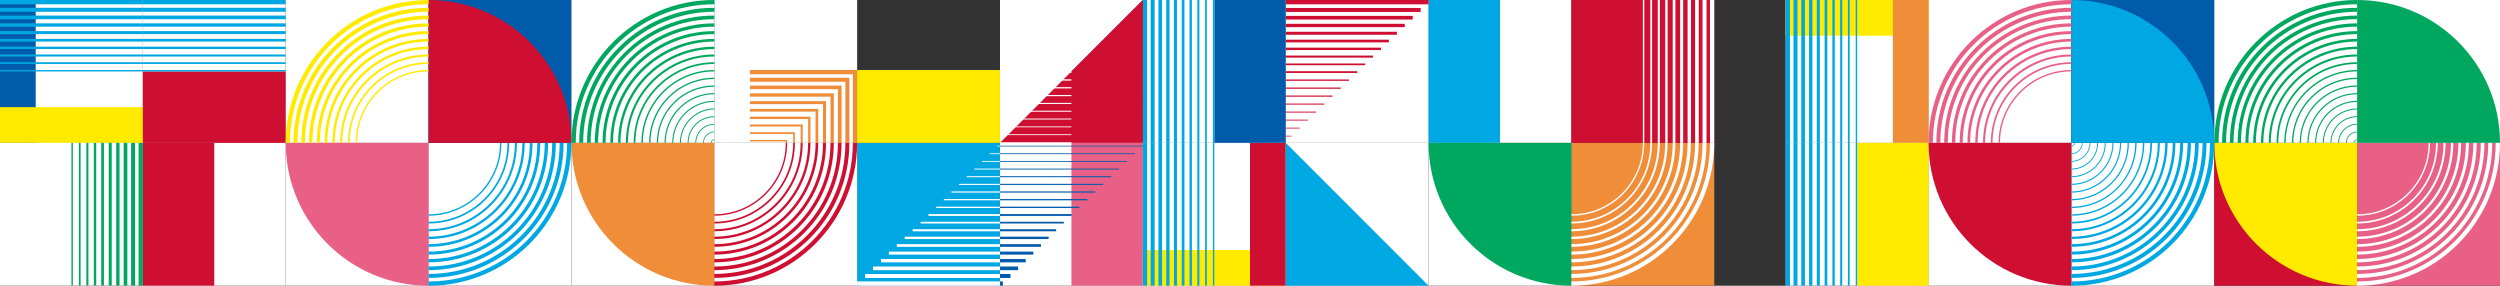
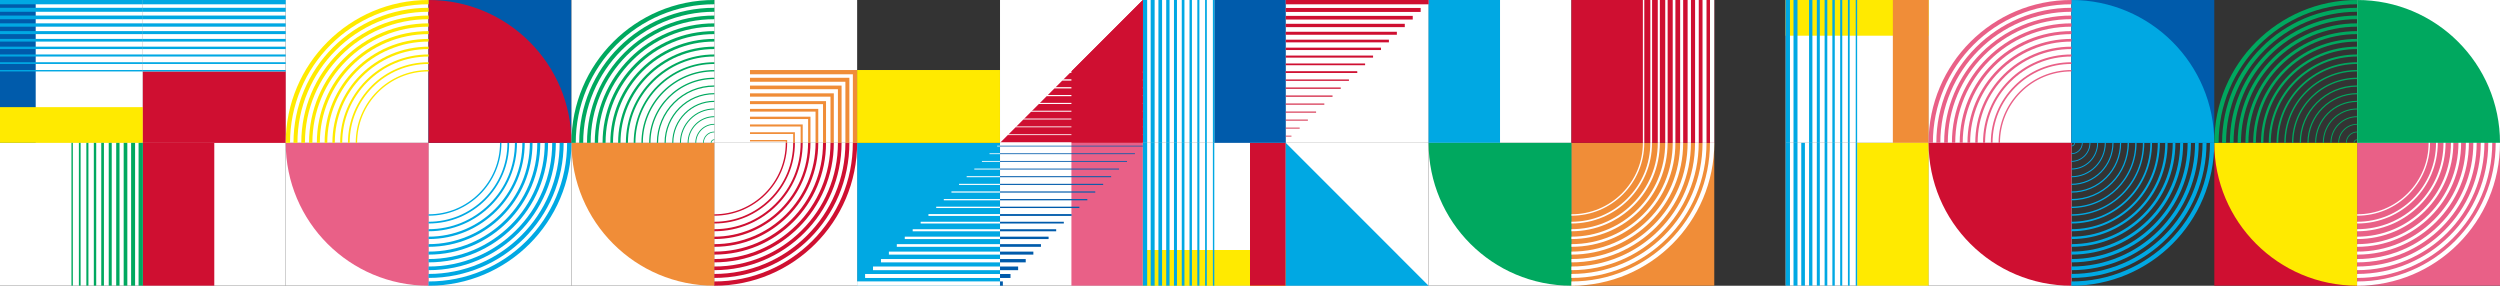
<svg xmlns="http://www.w3.org/2000/svg" id="b" viewBox="0 0 615.54 70.35">
  <rect x="0" y="0" width="615.54" height="70.35" fill="#333333" stroke="none" />
  <defs>
    <style>.e,.f{fill:none;}.g{fill:#00a8e3;}.h{fill:#00a85f;}.i{fill:#005bab;}.j{fill:#f08d38;}.k{fill:#e96087;}.l{fill:#fff;}.m{fill:#ffea00;}.n{fill:#cf0f31;}.f{clip-path:url(#d);}</style>
    <clipPath id="d">
      <rect class="e" y="0" width="615.54" height="70.35" />
    </clipPath>
  </defs>
  <g id="c">
    <g class="f">
      <rect class="g" x="211.04" y="35.17" width="35.17" height="35.17" />
      <rect class="l" x="246.22" y="35.17" width="35.17" height="35.17" />
      <rect class="l" x="246.22" y="0" width="35.17" height="35.17" />
      <rect class="l" y="35.17" width="35.17" height="35.17" />
      <rect class="l" x="35.17" y="35.17" width="35.17" height="35.17" />
      <rect class="l" x="70.35" y="35.17" width="35.17" height="35.17" />
      <rect class="l" x="105.52" y="35.17" width="35.17" height="35.17" />
      <rect class="l" x="175.87" y="35.17" width="35.17" height="35.17" />
      <rect class="l" x="175.87" y="0" width="35.17" height="35.17" />
      <rect class="l" x="140.7" y="35.17" width="35.17" height="35.17" />
      <rect class="l" x="316.57" y="35.17" width="35.17" height="35.17" />
      <rect class="l" x="281.39" y="35.17" width="35.17" height="35.17" />
      <rect class="l" x="351.74" y="35.17" width="35.17" height="35.17" />
      <rect class="j" x="386.91" y="35.17" width="35.17" height="35.17" />
      <rect class="l" y="0" width="35.17" height="35.17" />
      <rect class="l" x="35.17" y="0" width="35.17" height="35.17" />
      <rect class="l" x="70.35" y="0" width="35.17" height="35.17" />
      <rect class="i" x="105.52" y="0" width="35.17" height="35.17" />
      <rect class="l" x="474.85" y="35.17" width="35.17" height="35.17" />
-       <rect class="l" x="510.02" y="35.17" width="35.17" height="35.17" />
      <rect class="l" x="474.85" y="0" width="35.17" height="35.17" />
      <rect class="i" x="510.02" y="0" width="35.17" height="35.17" />
      <rect class="n" x="545.2" y="35.17" width="35.17" height="35.17" />
      <rect class="k" x="580.37" y="35.17" width="35.17" height="35.17" />
-       <rect class="l" x="545.2" y="0" width="35.17" height="35.17" />
      <rect class="l" x="580.37" y="0" width="35.17" height="35.17" />
      <rect class="l" x="140.7" y="0" width="35.17" height="35.17" />
      <rect class="l" x="281.39" y="0" width="35.17" height="35.17" />
      <rect class="l" x="439.67" width="35.17" height="35.17" />
      <rect class="l" x="439.67" y="35.17" width="35.17" height="35.17" />
      <rect class="l" x="316.57" y="0" width="35.17" height="35.17" />
      <rect class="l" x="351.74" y="0" width="35.17" height="35.17" />
      <rect class="n" x="386.91" y="0" width="35.17" height="35.17" />
      <polygon class="n" points="246.22 35.17 281.39 35.17 281.39 0 246.22 35.17" />
      <rect class="k" x="263.8" y="35.17" width="17.59" height="35.17" />
      <rect class="m" x="281.39" y="61.56" width="35.17" height="8.79" />
      <rect class="n" x="307.77" y="35.17" width="8.79" height="35.17" />
      <rect class="i" y="0" width="8.79" height="35.17" />
      <rect class="m" y="26.38" width="35.17" height="8.79" />
      <polygon class="j" points="184.66 34.47 184.66 34.82 193.46 34.82 193.46 35.17 193.81 35.17 193.81 34.47 184.66 34.47" />
      <polygon class="j" points="184.66 32.56 184.66 32.99 195.29 32.99 195.29 35.17 195.72 35.17 195.72 32.56 184.66 32.56" />
      <polygon class="j" points="184.66 30.64 184.66 31.15 197.13 31.15 197.13 35.17 197.64 35.17 197.64 30.64 184.66 30.64" />
      <polygon class="j" points="184.66 28.73 184.66 29.31 198.97 29.31 198.97 35.17 199.55 35.17 199.55 28.73 184.66 28.73" />
      <polygon class="j" points="184.66 26.81 184.66 27.48 200.8 27.48 200.8 35.17 201.47 35.17 201.47 26.81 184.66 26.81" />
      <polygon class="j" points="184.66 24.9 184.66 25.64 202.64 25.64 202.64 35.17 203.38 35.17 203.38 24.9 184.66 24.9" />
      <polygon class="j" points="184.66 22.98 184.66 23.8 204.48 23.8 204.48 35.17 205.3 35.17 205.3 22.98 184.66 22.98" />
      <polygon class="j" points="184.66 21.07 184.66 21.96 206.31 21.96 206.31 35.17 207.21 35.17 207.21 21.07 184.66 21.07" />
      <polygon class="j" points="184.66 19.15 184.66 20.13 208.15 20.13 208.15 35.17 209.13 35.17 209.13 19.15 184.66 19.15" />
      <polygon class="j" points="184.66 17.24 184.66 18.29 209.99 18.29 209.99 35.17 211.04 35.17 211.04 17.24 184.66 17.24" />
      <rect class="n" x="35.17" y="35.17" width="17.59" height="35.17" />
      <rect class="h" x="17.59" y="35.17" width=".35" height="35.17" />
      <rect class="h" x="19.42" y="35.17" width=".43" height="35.17" />
      <rect class="h" x="21.26" y="35.17" width=".51" height="35.17" />
      <rect class="h" x="23.1" y="35.17" width=".59" height="35.17" />
      <rect class="h" x="24.93" y="35.17" width=".66" height="35.17" />
      <rect class="h" x="26.77" y="35.17" width=".74" height="35.17" />
      <rect class="h" x="28.61" y="35.17" width=".82" height="35.17" />
      <rect class="h" x="30.45" y="35.17" width=".9" height="35.17" />
      <rect class="h" x="32.28" y="35.17" width=".98" height="35.17" />
      <rect class="h" x="34.12" y="35.17" width="1.06" height="35.17" />
      <rect class="g" y="17.24" width="35.17" height=".35" />
      <rect class="g" y="15.32" width="35.17" height=".43" />
      <rect class="g" y="13.41" width="35.17" height=".51" />
      <rect class="g" y="11.49" width="35.17" height=".59" />
      <rect class="g" y="9.58" width="35.17" height=".66" />
      <rect class="g" y="7.66" width="35.17" height=".74" />
      <rect class="g" y="5.75" width="35.17" height=".82" />
      <rect class="g" y="3.83" width="35.17" height=".9" />
      <rect class="g" y="1.92" width="35.17" height=".98" />
      <rect class="g" y="0" width="35.17" height="1.06" />
      <rect class="n" x="35.17" y="17.59" width="35.17" height="17.59" />
      <rect class="g" x="35.17" y="17.24" width="35.17" height=".35" />
      <rect class="g" x="35.17" y="15.32" width="35.17" height=".43" />
      <rect class="g" x="35.17" y="13.41" width="35.17" height=".51" />
      <rect class="g" x="35.17" y="11.49" width="35.17" height=".59" />
      <rect class="g" x="35.17" y="9.58" width="35.17" height=".66" />
      <rect class="g" x="35.17" y="7.66" width="35.17" height=".74" />
      <rect class="g" x="35.17" y="5.75" width="35.17" height=".82" />
      <rect class="g" x="35.17" y="3.83" width="35.17" height=".9" />
      <rect class="g" x="35.17" y="1.92" width="35.17" height=".98" />
      <rect class="g" x="35.17" y="0" width="35.17" height="1.06" />
      <rect class="g" x="298.63" y="35.17" width=".35" height="35.17" />
      <rect class="g" x="296.71" y="35.17" width=".43" height="35.17" />
      <rect class="g" x="294.8" y="35.17" width=".51" height="35.17" />
      <rect class="g" x="292.88" y="35.17" width=".59" height="35.17" />
      <rect class="g" x="290.97" y="35.17" width=".66" height="35.17" />
      <rect class="g" x="289.05" y="35.17" width=".74" height="35.17" />
      <rect class="g" x="287.14" y="35.17" width=".82" height="35.17" />
      <rect class="g" x="285.22" y="35.17" width=".9" height="35.17" />
      <rect class="g" x="283.31" y="35.17" width=".98" height="35.17" />
      <rect class="g" x="281.39" y="35.17" width="1.06" height="35.17" />
      <rect class="i" x="298.98" y="0" width="17.59" height="35.17" />
      <rect class="g" x="351.74" y="0" width="17.59" height="35.17" />
      <rect class="m" x="211.04" y="17.24" width="35.17" height="17.94" />
      <rect class="g" x="298.63" width=".35" height="35.17" />
      <rect class="g" x="296.71" width=".43" height="35.17" />
      <rect class="g" x="294.8" width=".51" height="35.17" />
      <rect class="g" x="292.88" width=".59" height="35.17" />
      <rect class="g" x="290.97" width=".66" height="35.17" />
      <rect class="g" x="289.05" width=".74" height="35.17" />
      <rect class="g" x="287.14" width=".82" height="35.17" />
      <rect class="g" x="285.22" width=".9" height="35.17" />
      <rect class="g" x="283.31" width=".98" height="35.17" />
      <rect class="g" x="281.39" width="1.06" height="35.17" />
      <rect class="m" x="439.67" y="0" width="35.17" height="8.79" />
      <rect class="j" x="466.05" width="8.79" height="35.17" />
      <rect class="g" x="456.91" width=".35" height="35.17" />
      <rect class="g" x="454.99" width=".43" height="35.17" />
      <rect class="g" x="453.08" width=".51" height="35.17" />
      <rect class="g" x="451.16" width=".59" height="35.17" />
      <rect class="g" x="449.25" width=".66" height="35.17" />
      <rect class="g" x="447.33" width=".74" height="35.17" />
      <rect class="g" x="445.42" width=".82" height="35.17" />
-       <rect class="g" x="443.5" width=".9" height="35.17" />
      <rect class="g" x="441.59" width=".98" height="35.17" />
      <rect class="g" x="439.67" width="1.05" height="35.17" />
      <rect class="m" x="457.26" y="35.17" width="17.59" height="35.17" />
      <rect class="g" x="456.91" y="35.17" width=".35" height="35.17" />
      <rect class="g" x="454.99" y="35.17" width=".43" height="35.17" />
      <rect class="g" x="453.08" y="35.17" width=".51" height="35.17" />
      <rect class="g" x="451.16" y="35.17" width=".59" height="35.17" />
      <rect class="g" x="449.25" y="35.17" width=".66" height="35.17" />
      <rect class="g" x="447.33" y="35.17" width=".74" height="35.17" />
      <rect class="g" x="445.42" y="35.17" width=".82" height="35.17" />
      <rect class="g" x="443.5" y="35.17" width=".9" height="35.17" />
      <rect class="g" x="441.59" y="35.17" width=".98" height="35.17" />
      <rect class="g" x="439.67" y="35.17" width="1.05" height="35.17" />
      <rect class="l" x="404.5" width=".35" height="35.17" />
      <rect class="l" x="406.34" width=".43" height="35.17" />
      <rect class="l" x="408.17" width=".51" height="35.17" />
      <rect class="l" x="410.01" width=".59" height="35.17" />
      <rect class="l" x="411.85" width=".66" height="35.17" />
      <rect class="l" x="413.68" width=".74" height="35.17" />
      <rect class="l" x="415.52" width=".82" height="35.17" />
      <rect class="l" x="417.36" width=".9" height="35.17" />
      <rect class="l" x="419.19" width=".98" height="35.17" />
      <rect class="l" x="421.03" width="1.05" height="35.17" />
      <path class="k" d="m105.52,35.17v35.17c-19.43,0-35.17-15.75-35.17-35.17h35.17Z" />
      <path class="n" d="m105.52,35.17V0C124.95,0,140.7,15.75,140.7,35.17h-35.17Z" />
      <path class="j" d="m175.87,35.17v35.17c-19.43,0-35.17-15.75-35.17-35.17h35.17Z" />
      <path class="h" d="m386.91,35.17v35.17c-19.43,0-35.17-15.75-35.17-35.17h35.17Z" />
      <path class="n" d="m510.02,35.17v35.17c-19.43,0-35.17-15.75-35.17-35.17h35.17Z" />
      <path class="g" d="m510.02,35.17V0c19.43,0,35.17,15.75,35.17,35.17h-35.17Z" />
      <path class="m" d="m580.37,35.17v35.17c-19.43,0-35.17-15.75-35.17-35.17h35.17Z" />
      <path class="h" d="m580.37,35.17V0c19.43,0,35.17,15.75,35.17,35.17h-35.17Z" />
      <polygon class="g" points="351.74 70.35 316.57 70.35 316.57 35.17 351.74 70.35" />
      <path class="g" d="m510.02,51.22c8.86,0,16.04-7.18,16.04-16.04h-.33c0,4.2-1.63,8.14-4.6,11.11-2.97,2.97-6.91,4.6-11.11,4.6v.33Z" />
      <path class="g" d="m510.02,49.32c7.81,0,14.15-6.33,14.15-14.15h-.31c0,3.7-1.44,7.17-4.05,9.78s-6.09,4.05-9.78,4.05v.31Z" />
      <path class="g" d="m510.02,47.43c6.77,0,12.25-5.49,12.25-12.25h-.29c0,6.59-5.36,11.96-11.96,11.96v.29Z" />
      <path class="g" d="m510.02,45.53c5.72,0,10.36-4.64,10.36-10.36h-.27c0,5.56-4.52,10.08-10.08,10.08v.27Z" />
      <path class="g" d="m510.02,43.64c4.67,0,8.46-3.79,8.46-8.46h-.25c0,4.53-3.68,8.21-8.21,8.21v.25Z" />
      <path class="g" d="m510.02,41.74c3.63,0,6.57-2.94,6.57-6.57h-.23c0,3.49-2.84,6.33-6.33,6.33v.23Z" />
      <path class="g" d="m510.02,39.84c2.58,0,4.67-2.09,4.67-4.67h-.21c0,2.46-2,4.46-4.46,4.46v.21Z" />
      <path class="g" d="m510.02,37.95c1.53,0,2.77-1.24,2.77-2.77h-.19c0,1.42-1.16,2.58-2.58,2.58v.2Z" />
      <path class="g" d="m510.02,36.05c.49,0,.88-.39.88-.88h-.18c0,.39-.32.7-.7.7v.18Z" />
      <path class="g" d="m510.02,70.35c19.43,0,35.17-15.75,35.17-35.17h-1.06c0,4.61-.9,9.07-2.68,13.28-1.72,4.06-4.18,7.71-7.31,10.85-3.13,3.13-6.78,5.59-10.85,7.31-4.21,1.78-8.67,2.68-13.28,2.68v1.06Z" />
      <path class="g" d="m510.02,68.43c18.37,0,33.26-14.89,33.26-33.26h-.98c0,4.36-.85,8.59-2.54,12.56-1.63,3.84-3.95,7.3-6.92,10.26-2.97,2.97-6.42,5.29-10.26,6.92-3.98,1.68-8.21,2.54-12.57,2.54v.98Z" />
      <path class="g" d="m510.02,66.52c17.31,0,31.34-14.03,31.34-31.34h-.9c0,4.11-.8,8.1-2.39,11.85-1.53,3.63-3.73,6.88-6.52,9.68-2.8,2.8-6.05,4.99-9.68,6.52-3.75,1.59-7.74,2.39-11.85,2.39v.9Z" />
      <path class="g" d="m510.02,64.6c16.25,0,29.43-13.18,29.43-29.43h-.82c0,3.86-.76,7.61-2.25,11.14-1.44,3.41-3.5,6.47-6.13,9.09-2.63,2.63-5.69,4.69-9.09,6.13-3.53,1.49-7.27,2.25-11.14,2.25v.82Z" />
      <path class="g" d="m510.02,62.69c15.2,0,27.51-12.32,27.51-27.51h-.74c0,3.61-.71,7.12-2.1,10.42-1.35,3.19-3.28,6.05-5.74,8.51-2.46,2.46-5.32,4.39-8.51,5.74-3.3,1.4-6.81,2.1-10.42,2.1v.74Z" />
      <path class="g" d="m510.02,60.77c14.14,0,25.6-11.46,25.6-25.6h-.66c0,3.37-.66,6.63-1.96,9.71-1.26,2.97-3.05,5.64-5.34,7.93-2.29,2.29-4.96,4.09-7.93,5.34-3.07,1.3-6.34,1.96-9.71,1.96v.66Z" />
      <path class="g" d="m510.02,58.86c13.08,0,23.68-10.6,23.68-23.68h-.59c0,3.12-.61,6.14-1.81,8.99-1.16,2.75-2.83,5.22-4.95,7.34-2.12,2.12-4.59,3.79-7.34,4.95-2.85,1.2-5.87,1.81-8.99,1.81v.59Z" />
      <path class="g" d="m510.02,56.94c12.02,0,21.77-9.75,21.77-21.77h-.51c0,5.68-2.21,11.02-6.23,15.03-4.02,4.02-9.35,6.23-15.03,6.23v.51Z" />
      <path class="g" d="m510.02,55.03c10.97,0,19.85-8.89,19.85-19.85h-.43c0,5.19-2.02,10.07-5.69,13.73-3.67,3.67-8.55,5.69-13.73,5.69v.43Z" />
      <path class="g" d="m510.02,53.11c9.91,0,17.94-8.03,17.94-17.94h-.35c0,4.7-1.83,9.11-5.15,12.44-3.32,3.32-7.74,5.15-12.44,5.15v.35Z" />
      <path class="h" d="m580.37,19.13c-8.86,0-16.04,7.18-16.04,16.04h.33c0-4.2,1.63-8.14,4.6-11.11,2.97-2.97,6.91-4.6,11.11-4.6v-.33Z" />
      <path class="h" d="m580.37,21.03c-7.81,0-14.15,6.33-14.15,14.15h.31c0-3.7,1.44-7.17,4.05-9.78s6.09-4.05,9.78-4.05v-.31Z" />
      <path class="h" d="m580.37,22.92c-6.77,0-12.25,5.49-12.25,12.25h.29c0-6.59,5.36-11.96,11.96-11.96v-.29Z" />
      <path class="h" d="m580.37,24.82c-5.72,0-10.36,4.64-10.36,10.36h.27c0-5.56,4.52-10.08,10.08-10.08v-.27Z" />
      <path class="h" d="m580.37,26.71c-4.67,0-8.46,3.79-8.46,8.46h.25c0-4.53,3.68-8.21,8.21-8.21v-.25Z" />
      <path class="h" d="m580.37,28.61c-3.63,0-6.57,2.94-6.57,6.57h.23c0-3.49,2.84-6.33,6.33-6.33v-.23Z" />
      <path class="h" d="m580.37,30.5c-2.58,0-4.67,2.09-4.67,4.67h.22c0-2.46,2-4.46,4.45-4.46v-.21Z" />
      <path class="h" d="m580.37,32.4c-1.53,0-2.77,1.24-2.77,2.77h.2c0-1.42,1.16-2.58,2.58-2.58v-.2Z" />
      <path class="h" d="m580.37,34.3c-.49,0-.88.39-.88.88h.18c0-.39.32-.7.7-.7v-.18Z" />
      <path class="h" d="m580.37,0c-19.43,0-35.17,15.75-35.17,35.17h1.06c0-4.61.9-9.07,2.68-13.28,1.72-4.06,4.18-7.71,7.31-10.85,3.13-3.13,6.78-5.59,10.84-7.31,4.21-1.78,8.67-2.68,13.28-2.68V0Z" />
      <path class="h" d="m580.37,1.92c-18.37,0-33.26,14.89-33.26,33.26h.98c0-4.36.85-8.59,2.54-12.56,1.63-3.84,3.95-7.3,6.92-10.26,2.96-2.97,6.42-5.29,10.26-6.92,3.98-1.68,8.21-2.54,12.57-2.54v-.98Z" />
      <path class="h" d="m580.37,3.83c-17.31,0-31.34,14.03-31.34,31.34h.9c0-4.11.8-8.1,2.39-11.85,1.53-3.63,3.73-6.88,6.53-9.68,2.8-2.8,6.05-4.99,9.68-6.53,3.75-1.59,7.74-2.39,11.85-2.39v-.9Z" />
      <path class="h" d="m580.37,5.75c-16.25,0-29.43,13.18-29.43,29.43h.82c0-3.86.76-7.61,2.25-11.14,1.44-3.41,3.5-6.47,6.13-9.09,2.63-2.63,5.69-4.69,9.09-6.13,3.53-1.49,7.27-2.25,11.14-2.25v-.82Z" />
      <path class="h" d="m580.37,7.66c-15.2,0-27.51,12.32-27.51,27.51h.74c0-3.61.71-7.12,2.1-10.42,1.35-3.19,3.28-6.05,5.74-8.51,2.46-2.46,5.32-4.39,8.51-5.74,3.3-1.4,6.81-2.1,10.42-2.1v-.74Z" />
      <path class="h" d="m580.37,9.58c-14.14,0-25.6,11.46-25.6,25.6h.66c0-3.37.66-6.63,1.96-9.71,1.26-2.97,3.05-5.64,5.34-7.93,2.29-2.29,4.96-4.09,7.93-5.34,3.07-1.3,6.34-1.96,9.71-1.96v-.66Z" />
      <path class="h" d="m580.37,11.49c-13.08,0-23.68,10.6-23.68,23.68h.59c0-3.12.61-6.14,1.81-8.99,1.16-2.75,2.83-5.22,4.95-7.34,2.12-2.12,4.59-3.79,7.34-4.95,2.85-1.2,5.87-1.81,8.99-1.81v-.59Z" />
      <path class="h" d="m580.37,13.41c-12.02,0-21.77,9.75-21.77,21.77h.51c0-5.68,2.21-11.02,6.23-15.03,4.02-4.02,9.35-6.23,15.03-6.23v-.51Z" />
      <path class="h" d="m580.37,15.32c-10.97,0-19.85,8.89-19.85,19.85h.43c0-5.19,2.02-10.07,5.69-13.73,3.67-3.67,8.55-5.69,13.73-5.69v-.43Z" />
      <path class="h" d="m580.37,17.24c-9.91,0-17.94,8.03-17.94,17.94h.35c0-4.7,1.83-9.11,5.15-12.44,3.32-3.32,7.74-5.15,12.44-5.15v-.35Z" />
      <path class="h" d="m175.87,19.13c-8.86,0-16.04,7.18-16.04,16.04h.33c0-4.2,1.63-8.14,4.6-11.11,2.97-2.97,6.91-4.6,11.11-4.6v-.33Z" />
      <path class="h" d="m175.87,21.03c-7.81,0-14.15,6.33-14.15,14.15h.31c0-3.7,1.44-7.17,4.05-9.78s6.09-4.05,9.78-4.05v-.31Z" />
      <path class="h" d="m175.87,22.92c-6.77,0-12.25,5.49-12.25,12.25h.29c0-6.59,5.36-11.96,11.96-11.96v-.29Z" />
      <path class="h" d="m175.87,24.82c-5.72,0-10.36,4.64-10.36,10.36h.27c0-5.56,4.52-10.08,10.08-10.08v-.27Z" />
      <path class="h" d="m175.87,26.71c-4.67,0-8.46,3.79-8.46,8.46h.25c0-4.53,3.68-8.21,8.21-8.21v-.25Z" />
      <path class="h" d="m175.87,28.61c-3.63,0-6.57,2.94-6.57,6.57h.23c0-3.49,2.84-6.33,6.33-6.33v-.23Z" />
      <path class="h" d="m175.87,30.5c-2.58,0-4.67,2.09-4.67,4.67h.22c0-2.46,2-4.46,4.46-4.46v-.21Z" />
      <path class="h" d="m175.87,32.4c-1.53,0-2.77,1.24-2.77,2.77h.19c0-1.42,1.16-2.58,2.58-2.58v-.2Z" />
      <path class="h" d="m175.87,34.3c-.49,0-.88.39-.88.88h.18c0-.39.32-.7.7-.7v-.18Z" />
      <path class="h" d="m175.87,0C156.44,0,140.7,15.75,140.7,35.17h1.06c0-4.61.9-9.07,2.68-13.28,1.72-4.06,4.18-7.71,7.31-10.85,3.13-3.13,6.78-5.59,10.85-7.31,4.21-1.78,8.67-2.68,13.28-2.68V0Z" />
      <path class="h" d="m175.87,1.92c-18.37,0-33.26,14.89-33.26,33.26h.98c0-4.36.85-8.59,2.54-12.56,1.63-3.84,3.95-7.3,6.92-10.26,2.97-2.97,6.42-5.29,10.26-6.92,3.98-1.68,8.21-2.54,12.57-2.54v-.98Z" />
      <path class="h" d="m175.87,3.83c-17.31,0-31.34,14.03-31.34,31.34h.9c0-4.11.8-8.1,2.39-11.85,1.53-3.63,3.73-6.88,6.52-9.68,2.8-2.8,6.05-4.99,9.68-6.52,3.75-1.59,7.74-2.39,11.85-2.39v-.9Z" />
      <path class="h" d="m175.87,5.75c-16.25,0-29.43,13.18-29.43,29.43h.82c0-3.86.76-7.61,2.25-11.14,1.44-3.41,3.5-6.47,6.13-9.09,2.63-2.63,5.69-4.69,9.09-6.13,3.53-1.49,7.27-2.25,11.14-2.25v-.82Z" />
      <path class="h" d="m175.87,7.66c-15.2,0-27.51,12.32-27.51,27.51h.74c0-3.61.71-7.12,2.1-10.42,1.35-3.19,3.28-6.05,5.74-8.51,2.46-2.46,5.32-4.39,8.51-5.74,3.3-1.4,6.81-2.1,10.42-2.1v-.74Z" />
      <path class="h" d="m175.87,9.58c-14.14,0-25.6,11.46-25.6,25.6h.66c0-3.37.66-6.63,1.96-9.71,1.26-2.97,3.05-5.64,5.34-7.93,2.29-2.29,4.96-4.09,7.93-5.34,3.07-1.3,6.34-1.96,9.71-1.96v-.66Z" />
      <path class="h" d="m175.87,11.49c-13.08,0-23.68,10.6-23.68,23.68h.59c0-3.12.61-6.14,1.81-8.99,1.16-2.75,2.83-5.22,4.95-7.34,2.12-2.12,4.59-3.79,7.34-4.95,2.85-1.2,5.87-1.81,8.99-1.81v-.59Z" />
      <path class="h" d="m175.87,13.41c-12.02,0-21.77,9.75-21.77,21.77h.51c0-5.68,2.21-11.02,6.23-15.03,4.02-4.02,9.35-6.23,15.03-6.23v-.51Z" />
      <path class="h" d="m175.87,15.32c-10.96,0-19.85,8.89-19.85,19.85h.43c0-5.19,2.02-10.07,5.69-13.73,3.67-3.67,8.55-5.69,13.73-5.69v-.43Z" />
      <path class="h" d="m175.87,17.24c-9.91,0-17.94,8.03-17.94,17.94h.35c0-4.7,1.83-9.11,5.15-12.44,3.32-3.32,7.74-5.15,12.44-5.15v-.35Z" />
      <path class="g" d="m105.52,70.35c19.43,0,35.17-15.75,35.17-35.17h-1.06c0,4.61-.9,9.07-2.68,13.28-1.72,4.06-4.18,7.71-7.31,10.85-3.13,3.13-6.78,5.59-10.85,7.31-4.21,1.78-8.67,2.68-13.28,2.68v1.06Z" />
      <path class="g" d="m105.52,68.43c18.37,0,33.26-14.89,33.26-33.26h-.98c0,4.36-.85,8.59-2.54,12.56-1.63,3.84-3.95,7.3-6.92,10.26-2.97,2.97-6.42,5.29-10.26,6.92-3.98,1.68-8.21,2.54-12.57,2.54v.98Z" />
      <path class="g" d="m105.52,66.52c17.31,0,31.34-14.03,31.34-31.34h-.9c0,4.11-.8,8.1-2.39,11.85-1.53,3.63-3.73,6.88-6.53,9.68-2.8,2.8-6.05,4.99-9.68,6.52-3.75,1.59-7.74,2.39-11.85,2.39v.9Z" />
      <path class="g" d="m105.52,64.6c16.25,0,29.43-13.18,29.43-29.43h-.82c0,3.86-.76,7.61-2.25,11.14-1.44,3.41-3.5,6.47-6.13,9.09-2.63,2.63-5.69,4.69-9.09,6.13-3.53,1.49-7.27,2.25-11.14,2.25v.82Z" />
      <path class="g" d="m105.52,62.69c15.2,0,27.51-12.32,27.51-27.51h-.74c0,3.61-.71,7.12-2.1,10.42-1.35,3.19-3.28,6.05-5.74,8.51-2.46,2.46-5.32,4.39-8.51,5.74-3.3,1.4-6.81,2.1-10.42,2.1v.74Z" />
      <path class="g" d="m105.52,60.77c14.14,0,25.6-11.46,25.6-25.6h-.66c0,3.37-.66,6.63-1.96,9.71-1.26,2.97-3.05,5.64-5.34,7.93-2.29,2.29-4.96,4.09-7.93,5.34-3.07,1.3-6.34,1.96-9.71,1.96v.66Z" />
      <path class="g" d="m105.52,58.86c13.08,0,23.68-10.6,23.68-23.68h-.59c0,3.12-.61,6.14-1.81,8.99-1.16,2.75-2.83,5.22-4.95,7.34-2.12,2.12-4.59,3.79-7.34,4.95-2.85,1.2-5.87,1.81-8.99,1.81v.59Z" />
      <path class="g" d="m105.52,56.94c12.02,0,21.77-9.75,21.77-21.77h-.51c0,5.68-2.21,11.02-6.23,15.03-4.02,4.02-9.35,6.23-15.03,6.23v.51Z" />
      <path class="g" d="m105.52,55.03c10.96,0,19.85-8.89,19.85-19.85h-.43c0,5.19-2.02,10.07-5.69,13.73-3.67,3.67-8.55,5.69-13.73,5.69v.43Z" />
      <path class="g" d="m105.52,53.11c9.91,0,17.94-8.03,17.94-17.94h-.35c0,4.7-1.83,9.11-5.15,12.44-3.32,3.32-7.74,5.15-12.44,5.15v.35Z" />
      <path class="n" d="m175.87,70.35c19.43,0,35.17-15.75,35.17-35.17h-1.06c0,4.61-.9,9.07-2.68,13.28-1.72,4.06-4.18,7.71-7.31,10.85-3.13,3.13-6.78,5.59-10.85,7.31-4.21,1.78-8.67,2.68-13.28,2.68v1.06Z" />
      <path class="n" d="m175.87,68.43c18.37,0,33.26-14.89,33.26-33.26h-.98c0,4.36-.85,8.59-2.54,12.56-1.63,3.84-3.95,7.3-6.92,10.26-2.97,2.97-6.42,5.29-10.26,6.92-3.98,1.68-8.21,2.54-12.57,2.54v.98Z" />
      <path class="n" d="m175.87,66.52c17.31,0,31.34-14.03,31.34-31.34h-.9c0,4.11-.8,8.1-2.39,11.85-1.53,3.63-3.73,6.88-6.53,9.68-2.8,2.8-6.05,4.99-9.68,6.52-3.75,1.59-7.74,2.39-11.85,2.39v.9Z" />
      <path class="n" d="m175.87,64.6c16.25,0,29.43-13.18,29.43-29.43h-.82c0,3.86-.76,7.61-2.25,11.14-1.44,3.41-3.5,6.47-6.13,9.09s-5.69,4.69-9.09,6.13c-3.53,1.49-7.27,2.25-11.14,2.25v.82Z" />
      <path class="n" d="m175.87,62.69c15.2,0,27.51-12.32,27.51-27.51h-.74c0,3.61-.71,7.12-2.1,10.42-1.35,3.19-3.28,6.05-5.74,8.51-2.46,2.46-5.32,4.39-8.51,5.74-3.3,1.4-6.81,2.1-10.42,2.1v.74Z" />
      <path class="n" d="m175.87,60.77c14.14,0,25.6-11.46,25.6-25.6h-.66c0,3.37-.66,6.63-1.96,9.71-1.26,2.97-3.05,5.64-5.34,7.93-2.29,2.29-4.96,4.09-7.93,5.34-3.07,1.3-6.34,1.96-9.71,1.96v.66Z" />
      <path class="n" d="m175.87,58.86c13.08,0,23.68-10.6,23.68-23.68h-.59c0,3.12-.61,6.14-1.81,8.99-1.16,2.75-2.83,5.22-4.95,7.34-2.12,2.12-4.59,3.79-7.34,4.95-2.85,1.2-5.87,1.81-8.99,1.81v.59Z" />
      <path class="n" d="m175.87,56.94c12.02,0,21.77-9.75,21.77-21.77h-.51c0,5.68-2.21,11.02-6.23,15.03-4.02,4.02-9.35,6.23-15.03,6.23v.51Z" />
      <path class="n" d="m175.87,55.03c10.96,0,19.85-8.89,19.85-19.85h-.43c0,5.19-2.02,10.07-5.69,13.73-3.67,3.67-8.55,5.69-13.73,5.69v.43Z" />
      <path class="n" d="m175.87,53.11c9.91,0,17.94-8.03,17.94-17.94h-.35c0,4.7-1.83,9.11-5.15,12.44-3.32,3.32-7.74,5.15-12.44,5.15v.35Z" />
      <path class="l" d="m386.91,70.35c19.43,0,35.17-15.75,35.17-35.17h-1.06c0,4.61-.9,9.07-2.68,13.28-1.72,4.06-4.18,7.71-7.31,10.85-3.13,3.13-6.78,5.59-10.85,7.31-4.21,1.78-8.67,2.68-13.28,2.68v1.06Z" />
      <path class="l" d="m386.91,68.43c18.37,0,33.26-14.89,33.26-33.26h-.98c0,4.36-.85,8.59-2.54,12.56-1.63,3.84-3.95,7.3-6.92,10.26-2.96,2.97-6.42,5.29-10.26,6.92-3.98,1.68-8.21,2.54-12.57,2.54v.98Z" />
      <path class="l" d="m386.91,66.52c17.31,0,31.34-14.03,31.34-31.34h-.9c0,4.11-.8,8.1-2.39,11.85-1.53,3.63-3.73,6.88-6.53,9.68-2.8,2.8-6.05,4.99-9.68,6.52-3.75,1.59-7.74,2.39-11.85,2.39v.9Z" />
      <path class="l" d="m386.91,64.6c16.25,0,29.43-13.18,29.43-29.43h-.82c0,3.86-.76,7.61-2.25,11.14-1.44,3.41-3.5,6.47-6.13,9.09-2.63,2.63-5.69,4.69-9.09,6.13-3.53,1.49-7.27,2.25-11.13,2.25v.82Z" />
      <path class="l" d="m386.91,62.69c15.2,0,27.51-12.32,27.51-27.51h-.74c0,3.61-.71,7.12-2.1,10.42-1.35,3.19-3.28,6.05-5.74,8.51-2.46,2.46-5.32,4.39-8.51,5.74-3.3,1.4-6.81,2.1-10.42,2.1v.74Z" />
      <path class="l" d="m386.91,60.77c14.14,0,25.6-11.46,25.6-25.6h-.66c0,3.37-.66,6.63-1.96,9.71-1.26,2.97-3.05,5.64-5.34,7.93-2.29,2.29-4.96,4.09-7.93,5.34-3.07,1.3-6.34,1.96-9.7,1.96v.66Z" />
      <path class="l" d="m386.91,58.86c13.08,0,23.68-10.6,23.68-23.68h-.59c0,3.12-.61,6.14-1.81,8.99-1.16,2.75-2.83,5.22-4.95,7.34-2.12,2.12-4.59,3.79-7.34,4.95-2.85,1.2-5.87,1.81-8.99,1.81v.59Z" />
      <path class="l" d="m386.91,56.94c12.02,0,21.77-9.75,21.77-21.77h-.51c0,5.68-2.21,11.02-6.23,15.03-4.02,4.02-9.36,6.23-15.03,6.23v.51Z" />
      <path class="l" d="m386.91,55.03c10.96,0,19.85-8.89,19.85-19.85h-.43c0,5.19-2.02,10.07-5.69,13.73-3.67,3.67-8.55,5.69-13.73,5.69v.43Z" />
      <path class="l" d="m386.91,53.11c9.91,0,17.94-8.03,17.94-17.94h-.35c0,4.7-1.83,9.11-5.15,12.44-3.32,3.32-7.74,5.15-12.44,5.15v.35Z" />
      <path class="m" d="m105.52,0C86.1,0,70.35,15.75,70.35,35.17h1.06c0-4.61.9-9.07,2.68-13.28,1.72-4.06,4.18-7.71,7.31-10.85,3.13-3.13,6.78-5.59,10.85-7.31,4.21-1.78,8.67-2.68,13.28-2.68V0Z" />
      <path class="m" d="m105.52,1.92c-18.37,0-33.26,14.89-33.26,33.26h.98c0-4.36.85-8.59,2.54-12.56,1.63-3.84,3.95-7.3,6.92-10.26,2.97-2.97,6.42-5.29,10.26-6.92,3.98-1.68,8.21-2.54,12.57-2.54v-.98Z" />
      <path class="m" d="m105.52,3.83c-17.31,0-31.34,14.03-31.34,31.34h.9c0-4.11.8-8.1,2.39-11.85,1.53-3.63,3.73-6.88,6.53-9.68,2.8-2.8,6.05-4.99,9.68-6.52,3.75-1.59,7.74-2.39,11.85-2.39v-.9Z" />
      <path class="m" d="m105.52,5.75c-16.25,0-29.43,13.18-29.43,29.43h.82c0-3.86.76-7.61,2.25-11.14,1.44-3.41,3.5-6.47,6.13-9.09,2.63-2.63,5.69-4.69,9.09-6.13,3.53-1.49,7.27-2.25,11.14-2.25v-.82Z" />
      <path class="m" d="m105.52,7.66c-15.2,0-27.51,12.32-27.51,27.51h.74c0-3.61.71-7.12,2.1-10.42,1.35-3.19,3.28-6.05,5.74-8.51,2.46-2.46,5.32-4.39,8.51-5.74,3.3-1.4,6.81-2.1,10.42-2.1v-.74Z" />
      <path class="m" d="m105.52,9.58c-14.14,0-25.6,11.46-25.6,25.6h.66c0-3.37.66-6.63,1.96-9.71,1.26-2.97,3.05-5.64,5.34-7.93,2.29-2.29,4.96-4.09,7.93-5.34,3.07-1.3,6.34-1.96,9.71-1.96v-.66Z" />
      <path class="m" d="m105.52,11.49c-13.08,0-23.68,10.6-23.68,23.68h.59c0-3.12.61-6.14,1.81-8.99,1.16-2.75,2.83-5.22,4.95-7.34,2.12-2.12,4.59-3.79,7.34-4.95,2.85-1.2,5.87-1.81,8.99-1.81v-.59Z" />
      <path class="m" d="m105.52,13.41c-12.02,0-21.77,9.75-21.77,21.77h.51c0-5.68,2.21-11.02,6.23-15.03,4.02-4.02,9.35-6.23,15.03-6.23v-.51Z" />
      <path class="m" d="m105.52,15.32c-10.96,0-19.85,8.89-19.85,19.85h.43c0-5.19,2.02-10.07,5.69-13.73,3.67-3.67,8.55-5.69,13.73-5.69v-.43Z" />
      <path class="m" d="m105.52,17.24c-9.91,0-17.94,8.03-17.94,17.94h.35c0-4.7,1.83-9.11,5.15-12.44,3.32-3.32,7.74-5.15,12.44-5.15v-.35Z" />
      <rect class="n" x="316.57" y="17.59" width="17.59" height=".35" />
      <rect class="n" x="316.57" y="15.63" width="19.54" height=".43" />
      <rect class="n" x="316.57" y="13.68" width="21.5" height=".51" />
      <rect class="n" x="316.57" y="11.73" width="23.45" height=".59" />
      <rect class="n" x="316.57" y="9.77" width="25.4" height=".66" />
      <rect class="n" x="316.57" y="7.82" width="27.36" height=".74" />
      <rect class="n" x="316.57" y="5.86" width="29.31" height=".82" />
      <rect class="n" x="316.57" y="3.91" width="31.27" height=".9" />
      <rect class="n" x="316.57" y="1.96" width="33.22" height=".98" />
      <rect class="n" x="316.57" y="0" width="35.17" height="1.06" />
      <rect class="n" x="316.57" y="33.42" width="1.41" height=".18" />
      <rect class="n" x="316.57" y="31.44" width="3.43" height=".2" />
      <rect class="n" x="316.57" y="29.46" width="5.45" height=".22" />
      <rect class="n" x="316.57" y="27.48" width="7.47" height=".24" />
      <rect class="n" x="316.57" y="25.5" width="9.5" height=".26" />
      <rect class="n" x="316.57" y="23.52" width="11.52" height=".29" />
      <rect class="n" x="316.57" y="21.55" width="13.54" height=".31" />
      <rect class="n" x="316.57" y="19.57" width="15.56" height=".33" />
      <rect class="n" x="316.57" y="17.59" width="17.59" height=".35" />
      <path class="l" d="m580.37,70.35c19.43,0,35.17-15.75,35.17-35.17h-1.06c0,4.61-.9,9.07-2.68,13.28-1.72,4.06-4.18,7.71-7.31,10.85-3.13,3.13-6.78,5.59-10.85,7.31-4.21,1.78-8.67,2.68-13.28,2.68v1.06Z" />
      <path class="l" d="m580.37,68.43c18.37,0,33.26-14.89,33.26-33.26h-.98c0,4.36-.85,8.59-2.54,12.56-1.63,3.84-3.95,7.3-6.92,10.26-2.96,2.97-6.42,5.29-10.26,6.92-3.98,1.68-8.21,2.54-12.57,2.54v.98Z" />
      <path class="l" d="m580.37,66.52c17.31,0,31.34-14.03,31.34-31.34h-.9c0,4.11-.8,8.1-2.39,11.85-1.53,3.63-3.73,6.88-6.53,9.68-2.8,2.8-6.05,4.99-9.68,6.52-3.75,1.59-7.74,2.39-11.85,2.39v.9Z" />
      <path class="l" d="m580.37,64.6c16.25,0,29.43-13.18,29.43-29.43h-.82c0,3.86-.76,7.61-2.25,11.14-1.44,3.41-3.5,6.47-6.13,9.09s-5.69,4.69-9.09,6.13c-3.53,1.49-7.27,2.25-11.14,2.25v.82Z" />
      <path class="l" d="m580.37,62.69c15.2,0,27.51-12.32,27.51-27.51h-.74c0,3.61-.71,7.12-2.1,10.42-1.35,3.19-3.28,6.05-5.74,8.51-2.46,2.46-5.32,4.39-8.51,5.74-3.3,1.4-6.81,2.1-10.42,2.1v.74Z" />
      <path class="l" d="m580.37,60.77c14.14,0,25.6-11.46,25.6-25.6h-.66c0,3.37-.66,6.63-1.96,9.71-1.26,2.97-3.05,5.64-5.34,7.93-2.29,2.29-4.96,4.09-7.93,5.34-3.07,1.3-6.34,1.96-9.71,1.96v.66Z" />
      <path class="l" d="m580.37,58.86c13.08,0,23.68-10.6,23.68-23.68h-.59c0,3.12-.61,6.14-1.81,8.99-1.16,2.75-2.83,5.22-4.95,7.34-2.12,2.12-4.59,3.79-7.34,4.95-2.85,1.2-5.87,1.81-8.99,1.81v.59Z" />
      <path class="l" d="m580.37,56.94c12.02,0,21.77-9.75,21.77-21.77h-.51c0,5.68-2.21,11.02-6.23,15.03-4.02,4.02-9.36,6.23-15.03,6.23v.51Z" />
      <path class="l" d="m580.37,55.03c10.96,0,19.85-8.89,19.85-19.85h-.43c0,5.19-2.02,10.07-5.69,13.73-3.67,3.67-8.55,5.69-13.73,5.69v.43Z" />
      <path class="l" d="m580.37,53.11c9.91,0,17.94-8.03,17.94-17.94h-.35c0,4.7-1.83,9.11-5.15,12.44-3.32,3.32-7.74,5.15-12.44,5.15v.35Z" />
      <path class="k" d="m510.02,0c-19.43,0-35.17,15.75-35.17,35.17h1.06c0-4.61.9-9.07,2.68-13.28,1.72-4.06,4.18-7.71,7.31-10.85,3.13-3.13,6.78-5.59,10.85-7.31,4.21-1.78,8.67-2.68,13.28-2.68V0Z" />
      <path class="k" d="m510.02,1.92c-18.37,0-33.26,14.89-33.26,33.26h.98c0-4.36.85-8.59,2.54-12.56,1.63-3.84,3.95-7.3,6.92-10.26,2.97-2.97,6.42-5.29,10.26-6.92,3.98-1.68,8.21-2.54,12.57-2.54v-.98Z" />
      <path class="k" d="m510.02,3.83c-17.31,0-31.34,14.03-31.34,31.34h.9c0-4.11.8-8.1,2.39-11.85,1.53-3.63,3.73-6.88,6.52-9.68,2.8-2.8,6.05-4.99,9.68-6.53,3.75-1.59,7.74-2.39,11.85-2.39v-.9Z" />
      <path class="k" d="m510.02,5.75c-16.25,0-29.43,13.18-29.43,29.43h.82c0-3.86.76-7.61,2.25-11.14,1.44-3.41,3.5-6.47,6.13-9.09,2.63-2.63,5.69-4.69,9.09-6.13,3.53-1.49,7.27-2.25,11.14-2.25v-.82Z" />
      <path class="k" d="m510.02,7.66c-15.2,0-27.51,12.32-27.51,27.51h.74c0-3.61.71-7.12,2.1-10.42,1.35-3.19,3.28-6.05,5.74-8.51,2.46-2.46,5.32-4.39,8.51-5.74,3.3-1.4,6.81-2.1,10.42-2.1v-.74Z" />
      <path class="k" d="m510.02,9.58c-14.14,0-25.6,11.46-25.6,25.6h.66c0-3.37.66-6.63,1.96-9.71,1.26-2.97,3.05-5.64,5.34-7.93,2.29-2.29,4.96-4.09,7.93-5.34,3.07-1.3,6.34-1.96,9.71-1.96v-.66Z" />
      <path class="k" d="m510.02,11.49c-13.08,0-23.68,10.6-23.68,23.68h.59c0-3.12.61-6.14,1.81-8.99,1.16-2.75,2.83-5.22,4.95-7.34,2.12-2.12,4.59-3.79,7.34-4.95,2.85-1.2,5.87-1.81,8.99-1.81v-.59Z" />
      <path class="k" d="m510.02,13.41c-12.02,0-21.77,9.75-21.77,21.77h.51c0-5.68,2.21-11.02,6.23-15.03,4.02-4.02,9.35-6.23,15.03-6.23v-.51Z" />
      <path class="k" d="m510.02,15.32c-10.97,0-19.85,8.89-19.85,19.85h.43c0-5.19,2.02-10.07,5.69-13.73,3.67-3.67,8.55-5.69,13.73-5.69v-.43Z" />
      <path class="k" d="m510.02,17.24c-9.91,0-17.94,8.03-17.94,17.94h.35c0-4.7,1.83-9.11,5.15-12.44,3.32-3.32,7.74-5.15,12.44-5.15v-.35Z" />
      <rect class="l" x="228.63" y="52.76" width="17.59" height=".35" />
      <rect class="l" x="226.68" y="54.6" width="19.54" height=".43" />
      <rect class="l" x="224.72" y="56.44" width="21.5" height=".51" />
      <rect class="l" x="222.77" y="58.27" width="23.45" height=".59" />
      <rect class="l" x="220.81" y="60.11" width="25.4" height=".66" />
      <rect class="l" x="218.86" y="61.95" width="27.36" height=".74" />
      <rect class="l" x="216.91" y="63.78" width="29.31" height=".82" />
      <rect class="l" x="214.95" y="65.62" width="31.27" height=".9" />
      <rect class="l" x="213" y="67.46" width="33.22" height=".98" />
      <rect class="l" x="211.04" y="69.29" width="35.17" height="1.06" />
      <rect class="l" x="245.51" y="35.88" width=".7" height=".18" />
      <rect class="l" x="243.64" y="37.75" width="2.58" height=".2" />
      <rect class="l" x="241.76" y="39.63" width="4.46" height=".21" />
      <rect class="l" x="239.89" y="41.51" width="6.33" height=".23" />
      <rect class="l" x="238.01" y="43.38" width="8.21" height=".25" />
      <rect class="l" x="236.13" y="45.26" width="10.08" height=".27" />
      <rect class="l" x="234.26" y="47.13" width="11.96" height=".29" />
      <rect class="l" x="232.38" y="49.01" width="13.83" height=".31" />
      <rect class="l" x="230.51" y="50.89" width="15.71" height=".33" />
      <rect class="l" x="228.63" y="52.76" width="17.59" height=".35" />
      <rect class="i" x="246.22" y="52.76" width="17.59" height=".35" />
      <rect class="i" x="246.22" y="50.89" width="19.54" height=".33" />
      <rect class="i" x="246.22" y="49.01" width="21.5" height=".31" />
      <rect class="i" x="246.22" y="47.13" width="23.45" height=".29" />
      <rect class="i" x="246.22" y="45.26" width="25.4" height=".27" />
      <rect class="i" x="246.22" y="43.38" width="27.36" height=".25" />
      <rect class="i" x="246.22" y="41.51" width="29.31" height=".23" />
      <rect class="i" x="246.22" y="39.63" width="31.27" height=".21" />
      <rect class="i" x="246.22" y="37.75" width="33.22" height=".2" />
      <rect class="i" x="246.22" y="35.88" width="35.17" height=".18" />
      <rect class="i" x="246.22" y="69.29" width=".7" height="1.06" />
      <rect class="i" x="246.22" y="67.46" width="2.58" height=".98" />
      <rect class="i" x="246.22" y="65.62" width="4.46" height=".9" />
      <rect class="i" x="246.22" y="63.78" width="6.33" height=".82" />
      <rect class="i" x="246.22" y="61.95" width="8.21" height=".74" />
      <rect class="i" x="246.22" y="60.11" width="10.08" height=".66" />
      <rect class="i" x="246.22" y="58.27" width="11.96" height=".59" />
      <rect class="i" x="246.22" y="56.44" width="13.83" height=".51" />
      <rect class="i" x="246.22" y="54.6" width="15.71" height=".43" />
      <rect class="i" x="246.22" y="52.76" width="17.59" height=".35" />
      <rect class="l" x="263.45" y="17.59" width="17.94" height=".35" />
      <rect class="l" x="261.54" y="19.52" width="19.85" height=".33" />
      <rect class="l" x="259.62" y="21.46" width="21.77" height=".31" />
      <rect class="l" x="257.71" y="23.39" width="23.68" height=".29" />
      <rect class="l" x="255.79" y="25.33" width="25.6" height=".27" />
      <rect class="l" x="253.88" y="27.26" width="27.51" height=".25" />
      <rect class="l" x="251.96" y="29.19" width="29.43" height=".23" />
      <rect class="l" x="250.05" y="31.13" width="31.34" height=".21" />
      <rect class="l" x="248.13" y="33.06" width="33.26" height=".2" />
      <rect class="l" x="246.22" y="35" width="35.17" height=".18" />
      <polygon class="n" points="281.39 35.17 263.8 35.17 263.8 17.59 281.39 0 281.39 35.17" />
    </g>
  </g>
</svg>